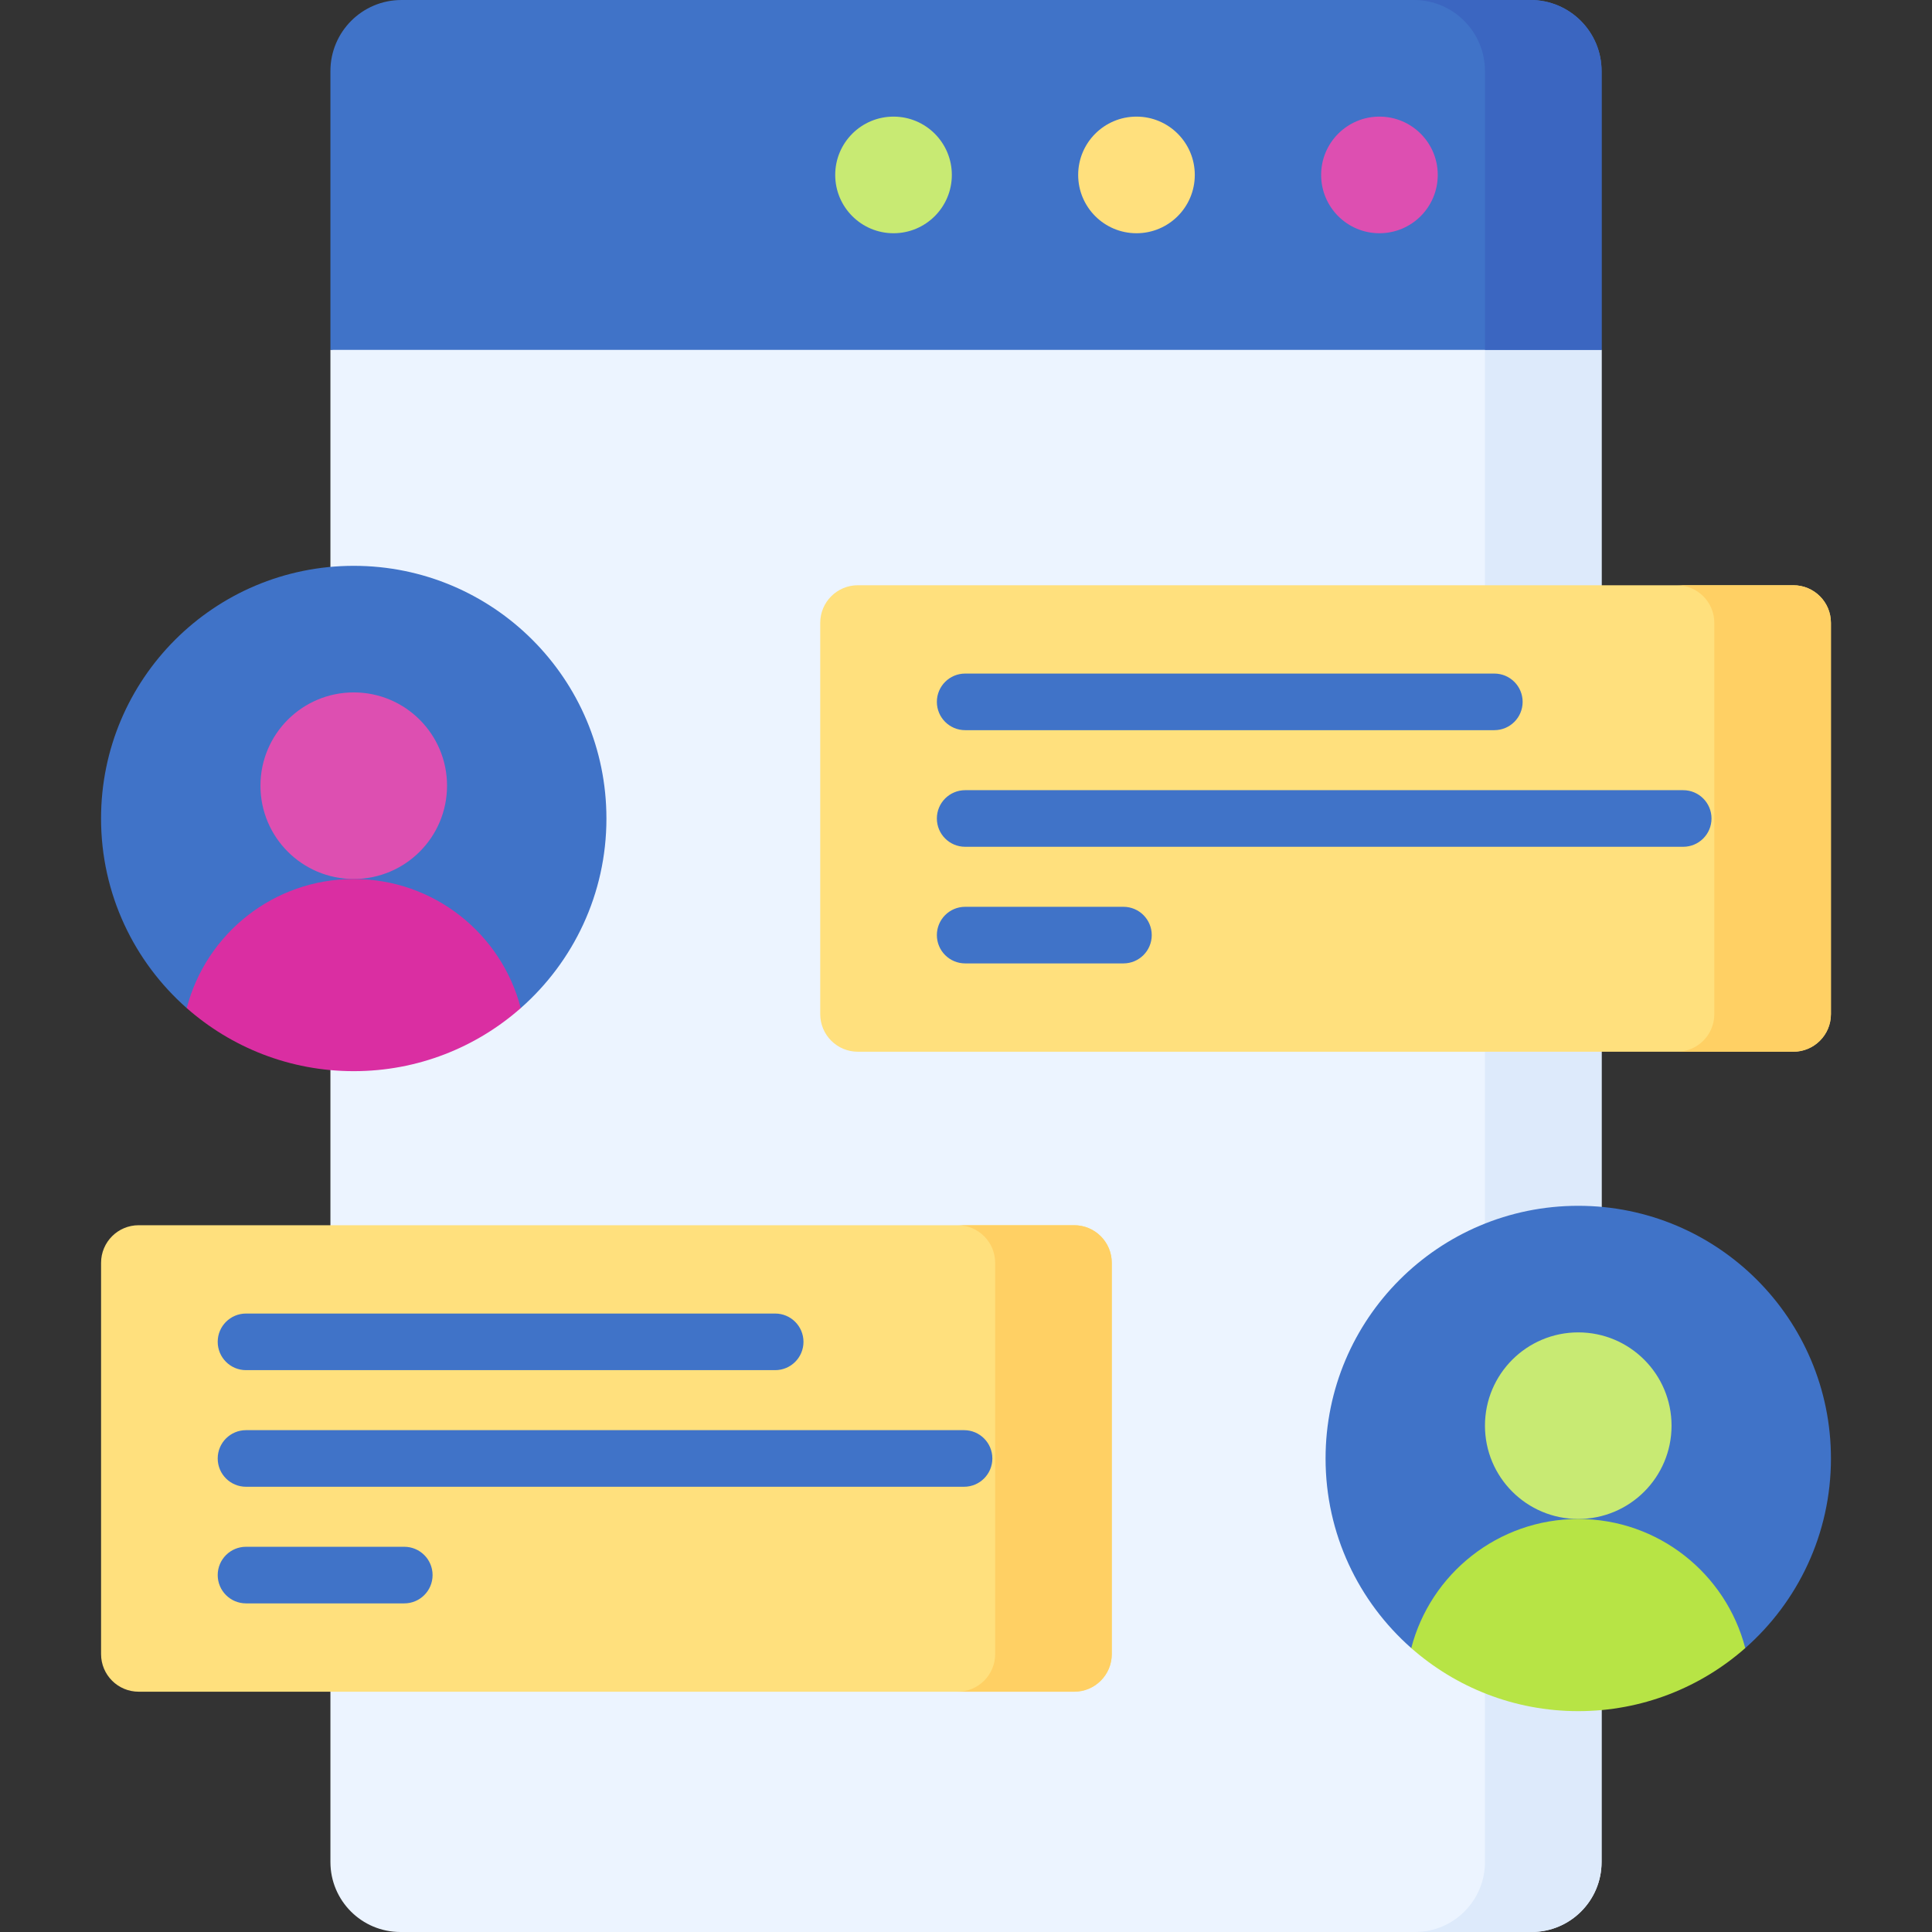
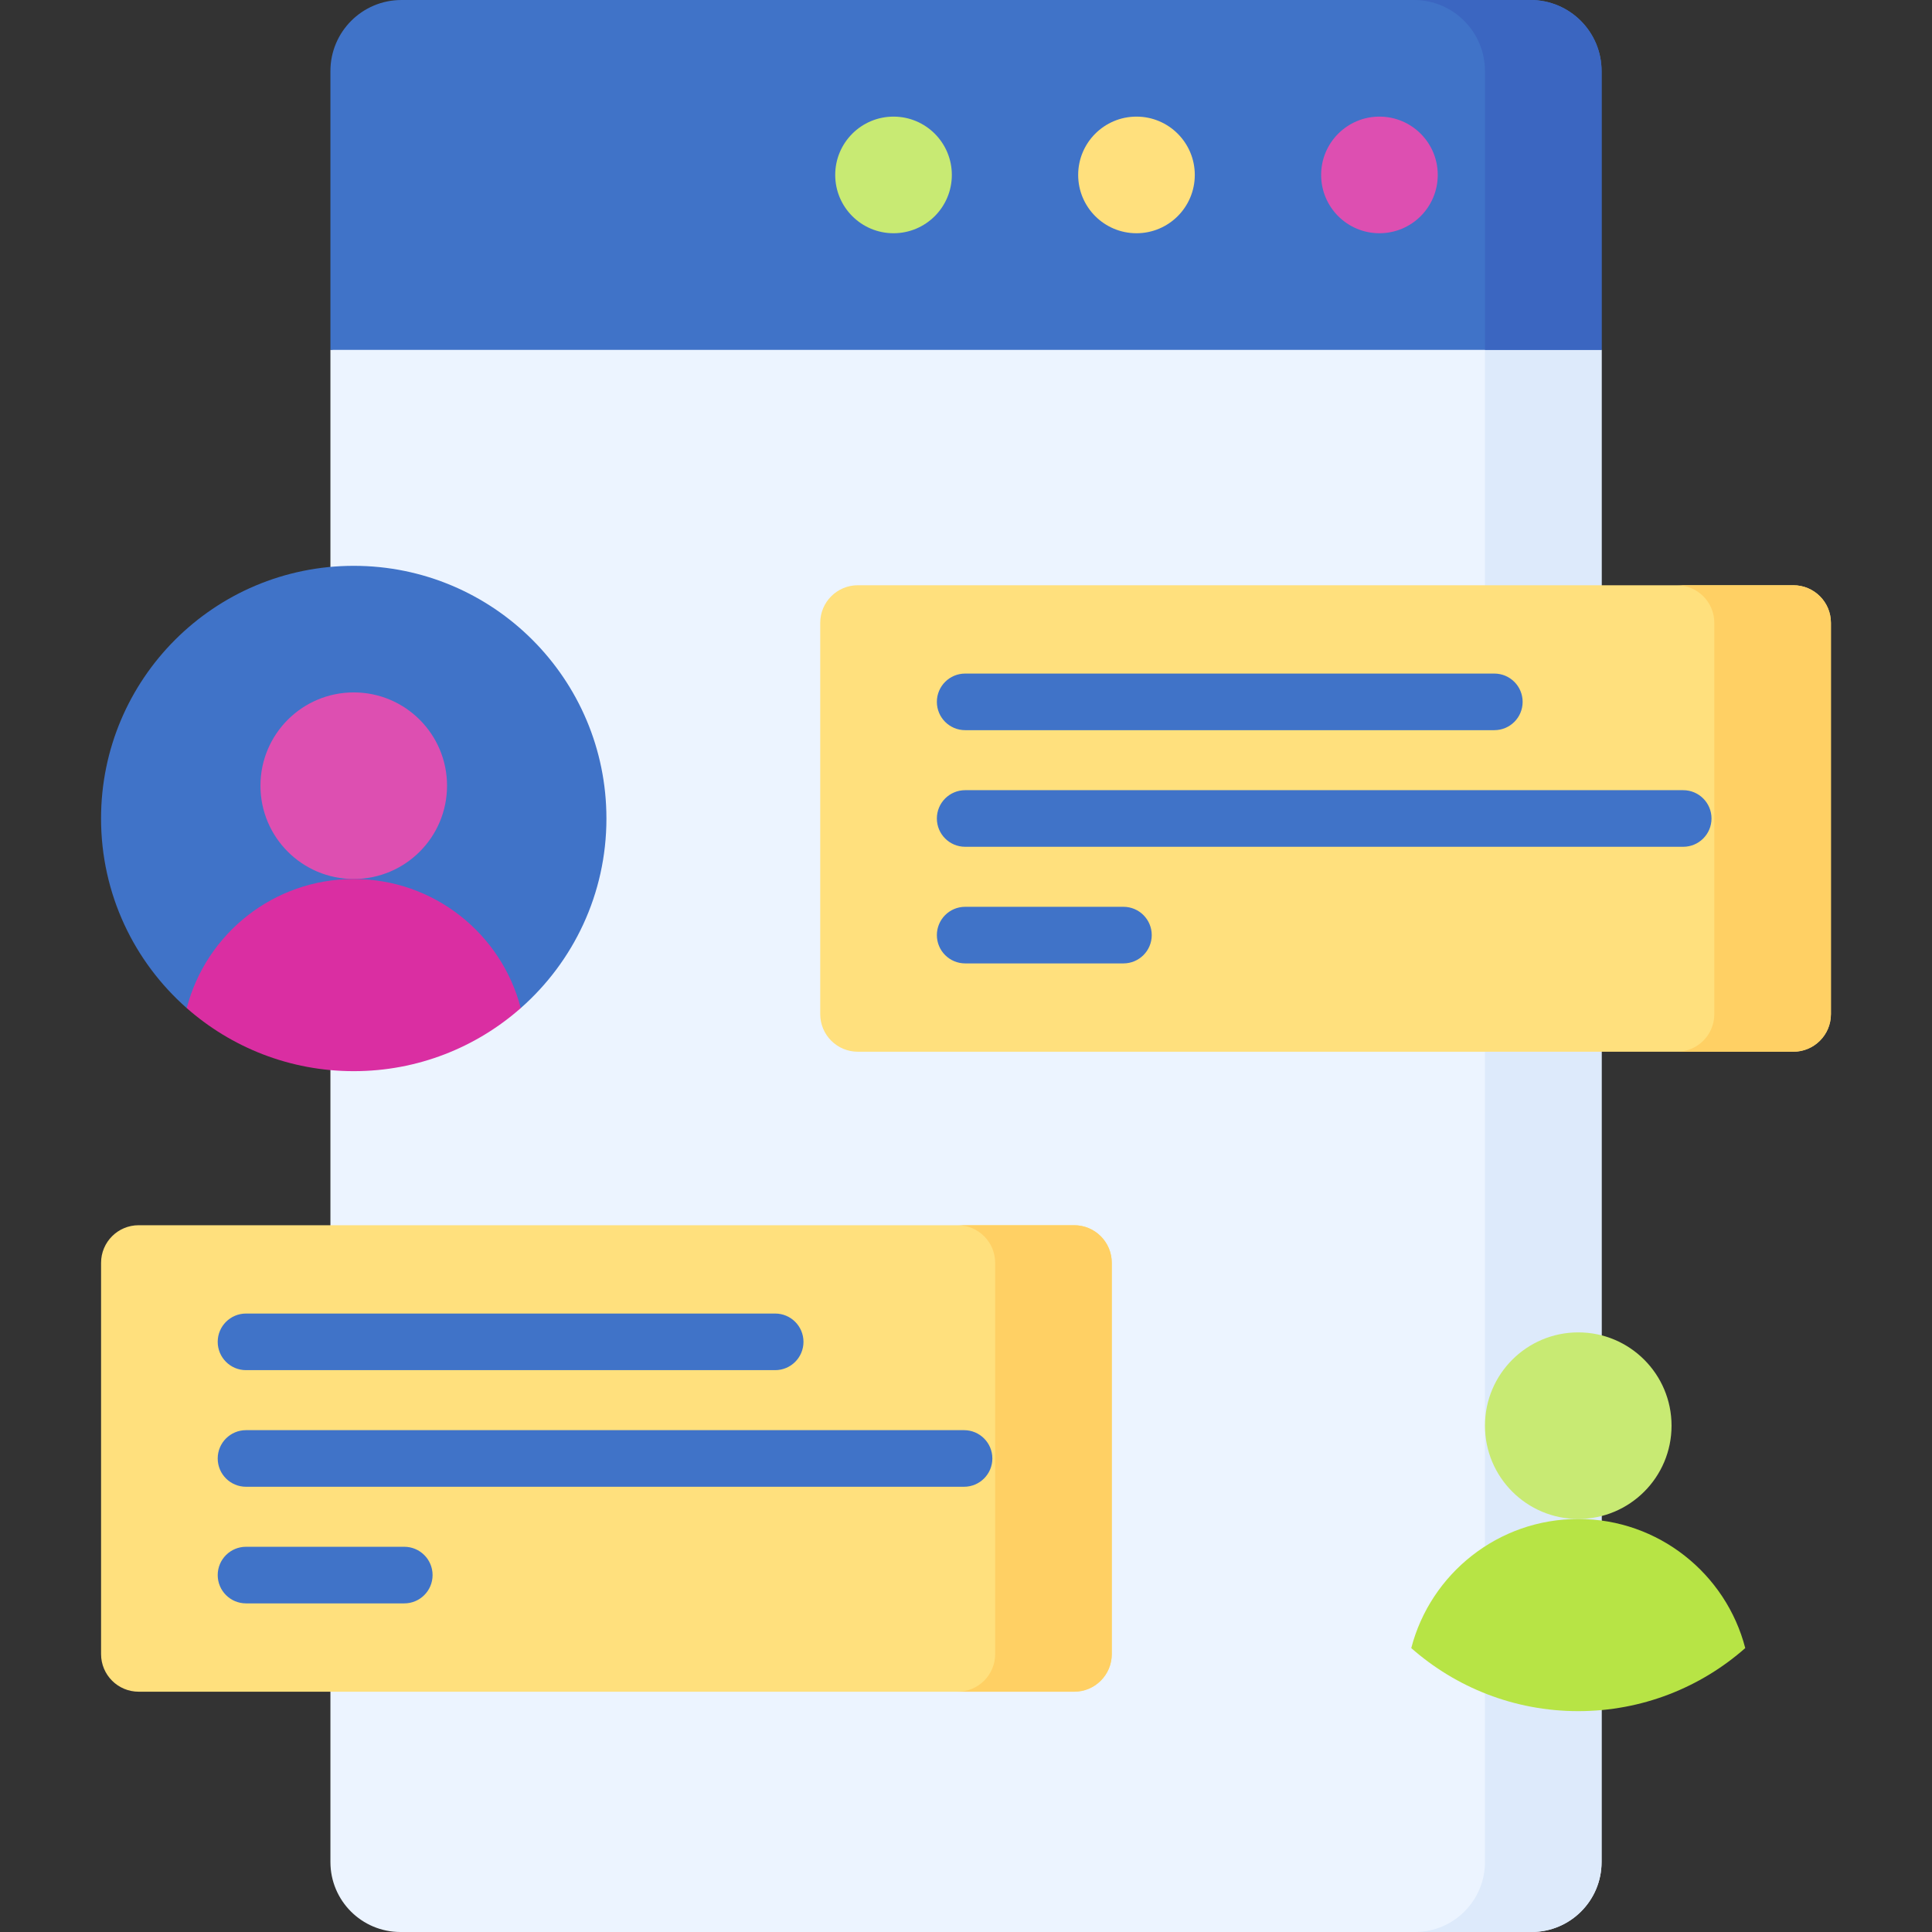
<svg xmlns="http://www.w3.org/2000/svg" version="1.1" width="512" height="512" x="0" y="0" viewBox="0 0 512 512" style="enable-background:new 0 0 512 512" xml:space="preserve">
  <rect x="0" y="0" width="512" height="512" fill="#333333" stroke="none" />
  <g>
    <path fill="#ECF4FF" d="M405.891 512H106.109c-10.241 0-18.543-8.302-18.543-18.543V92.716L256 61.811l168.435 30.905v400.74c0 10.242-8.302 18.544-18.544 18.544z" opacity="1" data-original="#ecf4ff" />
    <path fill="#DDEAFB" d="M393.529 87.046v406.411c0 10.241-8.302 18.543-18.543 18.543h30.905c10.241 0 18.543-8.302 18.543-18.543V92.716z" opacity="1" data-original="#ddeafb" />
    <path fill="#4073C8" d="M424.435 92.716H87.565v-73.89C87.565 8.429 95.994 0 106.392 0h299.217c10.397 0 18.826 8.429 18.826 18.826z" opacity="1" data-original="#4073c8" />
    <path fill="#3B66C1" d="M405.609 0h-30.905c10.397 0 18.826 8.429 18.826 18.826v73.89h30.905v-73.89C424.435 8.429 416.006 0 405.609 0z" opacity="1" data-original="#3b66c1" />
    <circle cx="236.793" cy="46.358" r="15.453" fill="#C8EA73" opacity="1" data-original="#c8ea73" />
    <circle cx="301.179" cy="46.358" r="15.453" fill="#FFE07D" opacity="1" data-original="#ffe07d" />
    <circle cx="365.566" cy="46.358" r="15.453" fill="#DD4FB1" opacity="1" data-original="#dd4fb1" />
    <path fill="#FFE07D" d="M475.252 278.718h-247.92c-5.503 0-9.963-4.461-9.963-9.963V165.06c0-5.503 4.461-9.963 9.963-9.963h247.92c5.503 0 9.963 4.461 9.963 9.963v103.695c0 5.502-4.46 9.963-9.963 9.963z" opacity="1" data-original="#ffe07d" />
    <path fill="#FFD064" d="M475.252 155.096h-30.905c5.503 0 9.963 4.461 9.963 9.963v103.695c0 5.503-4.461 9.963-9.963 9.963h30.905c5.503 0 9.963-4.461 9.963-9.963V165.06c0-5.503-4.461-9.964-9.963-9.964z" opacity="1" data-original="#ffd064" />
    <g fill="#4073C8">
      <path d="M255.779 193.502h140.235c4.143 0 7.5-3.357 7.5-7.5s-3.357-7.5-7.5-7.5H255.779c-4.142 0-7.5 3.357-7.5 7.5s3.358 7.5 7.5 7.5zM446.068 209.407h-190.29c-4.142 0-7.5 3.357-7.5 7.5s3.358 7.5 7.5 7.5h190.29c4.143 0 7.5-3.357 7.5-7.5s-3.357-7.5-7.5-7.5zM297.723 240.312h-41.944c-4.142 0-7.5 3.357-7.5 7.5s3.358 7.5 7.5 7.5h41.944c4.143 0 7.5-3.357 7.5-7.5s-3.358-7.5-7.5-7.5z" fill="#4073C8" opacity="1" data-original="#4073c8" />
    </g>
    <path fill="#4073C8" d="M160.71 216.91c0 20.02-8.79 37.99-22.71 50.25H49.49c-13.92-12.26-22.71-30.23-22.71-50.25 0-36.98 29.98-66.96 66.97-66.96 36.98 0 66.96 29.98 66.96 66.96z" opacity="1" data-original="#4073c8" />
    <circle cx="93.746" cy="208.219" r="24.724" fill="#DD4FB1" opacity="1" data-original="#dd4fb1" />
    <path fill="#DA2EA2" d="M138.003 267.159c-11.796 10.395-27.289 16.71-44.257 16.71s-32.461-6.315-44.257-16.71c5.099-19.676 22.983-34.212 44.257-34.212s39.158 14.536 44.257 34.212z" opacity="1" data-original="#da2ea2" />
    <path fill="#FFE07D" d="M284.668 448.319H36.748c-5.503 0-9.963-4.461-9.963-9.963V334.66c0-5.503 4.461-9.963 9.963-9.963h247.92c5.503 0 9.963 4.461 9.963 9.963v103.695c.001 5.503-4.46 9.964-9.963 9.964z" opacity="1" data-original="#ffe07d" />
    <path fill="#FFD064" d="M284.668 324.697h-30.905c5.503 0 9.963 4.461 9.963 9.963v103.695c0 5.503-4.461 9.963-9.963 9.963h30.905c5.503 0 9.963-4.461 9.963-9.963V334.66c.001-5.502-4.46-9.963-9.963-9.963z" opacity="1" data-original="#ffd064" />
    <g fill="#4073C8">
      <path d="M65.195 363.103H205.43c4.142 0 7.5-3.357 7.5-7.5s-3.358-7.5-7.5-7.5H65.195c-4.142 0-7.5 3.357-7.5 7.5s3.358 7.5 7.5 7.5zM255.485 379.008H65.195c-4.142 0-7.5 3.357-7.5 7.5s3.358 7.5 7.5 7.5h190.29c4.142 0 7.5-3.357 7.5-7.5s-3.358-7.5-7.5-7.5zM107.139 409.913H65.195c-4.142 0-7.5 3.357-7.5 7.5s3.358 7.5 7.5 7.5h41.943c4.142 0 7.5-3.357 7.5-7.5s-3.357-7.5-7.499-7.5z" fill="#4073C8" opacity="1" data-original="#4073c8" />
    </g>
-     <path fill="#4073C8" d="M485.22 386.51c0 20.02-8.79 37.99-22.71 50.25H374c-13.92-12.26-22.71-30.23-22.71-50.25 0-36.98 29.98-66.96 66.96-66.96 36.99 0 66.97 29.98 66.97 66.96z" opacity="1" data-original="#4073c8" />
    <circle cx="418.254" cy="377.82" r="24.724" fill="#C8EA73" opacity="1" data-original="#c8ea73" />
    <path fill="#B7E445" d="M462.51 436.76c-11.796 10.395-27.289 16.71-44.257 16.71-16.967 0-32.461-6.315-44.257-16.71 5.099-19.676 22.983-34.212 44.257-34.212 21.274-.001 39.158 14.536 44.257 34.212z" opacity="1" data-original="#b7e445" />
  </g>
</svg>